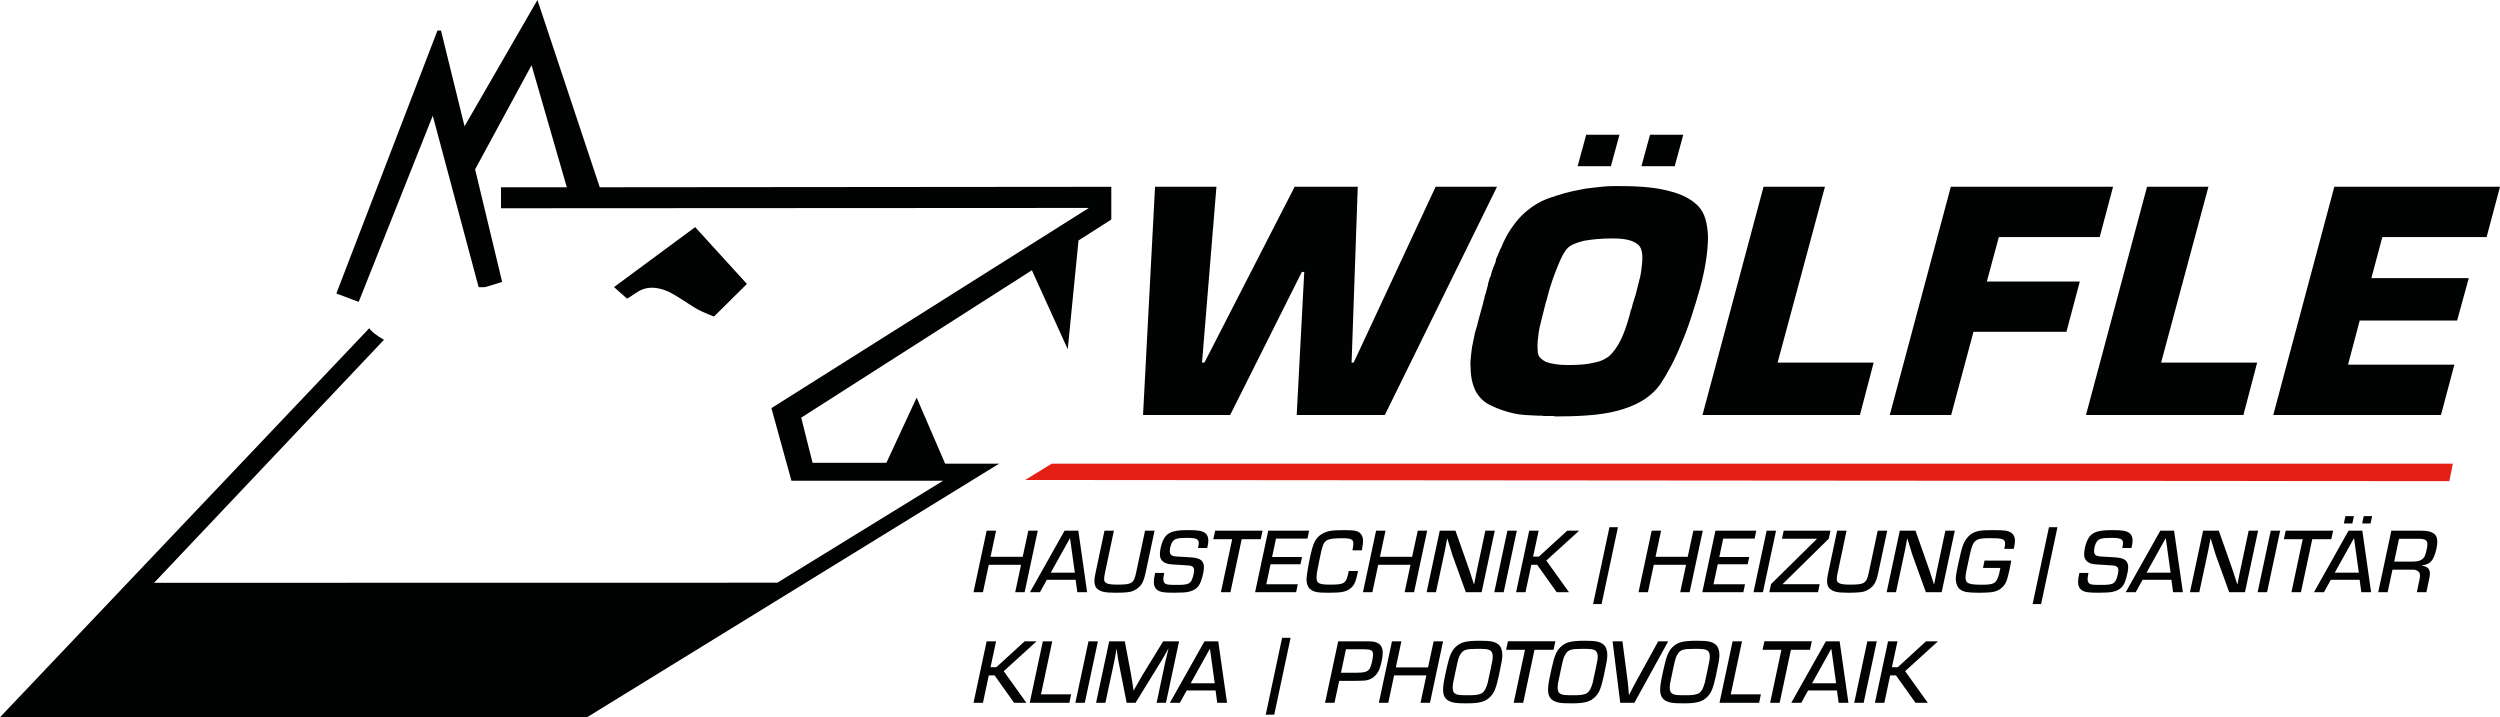
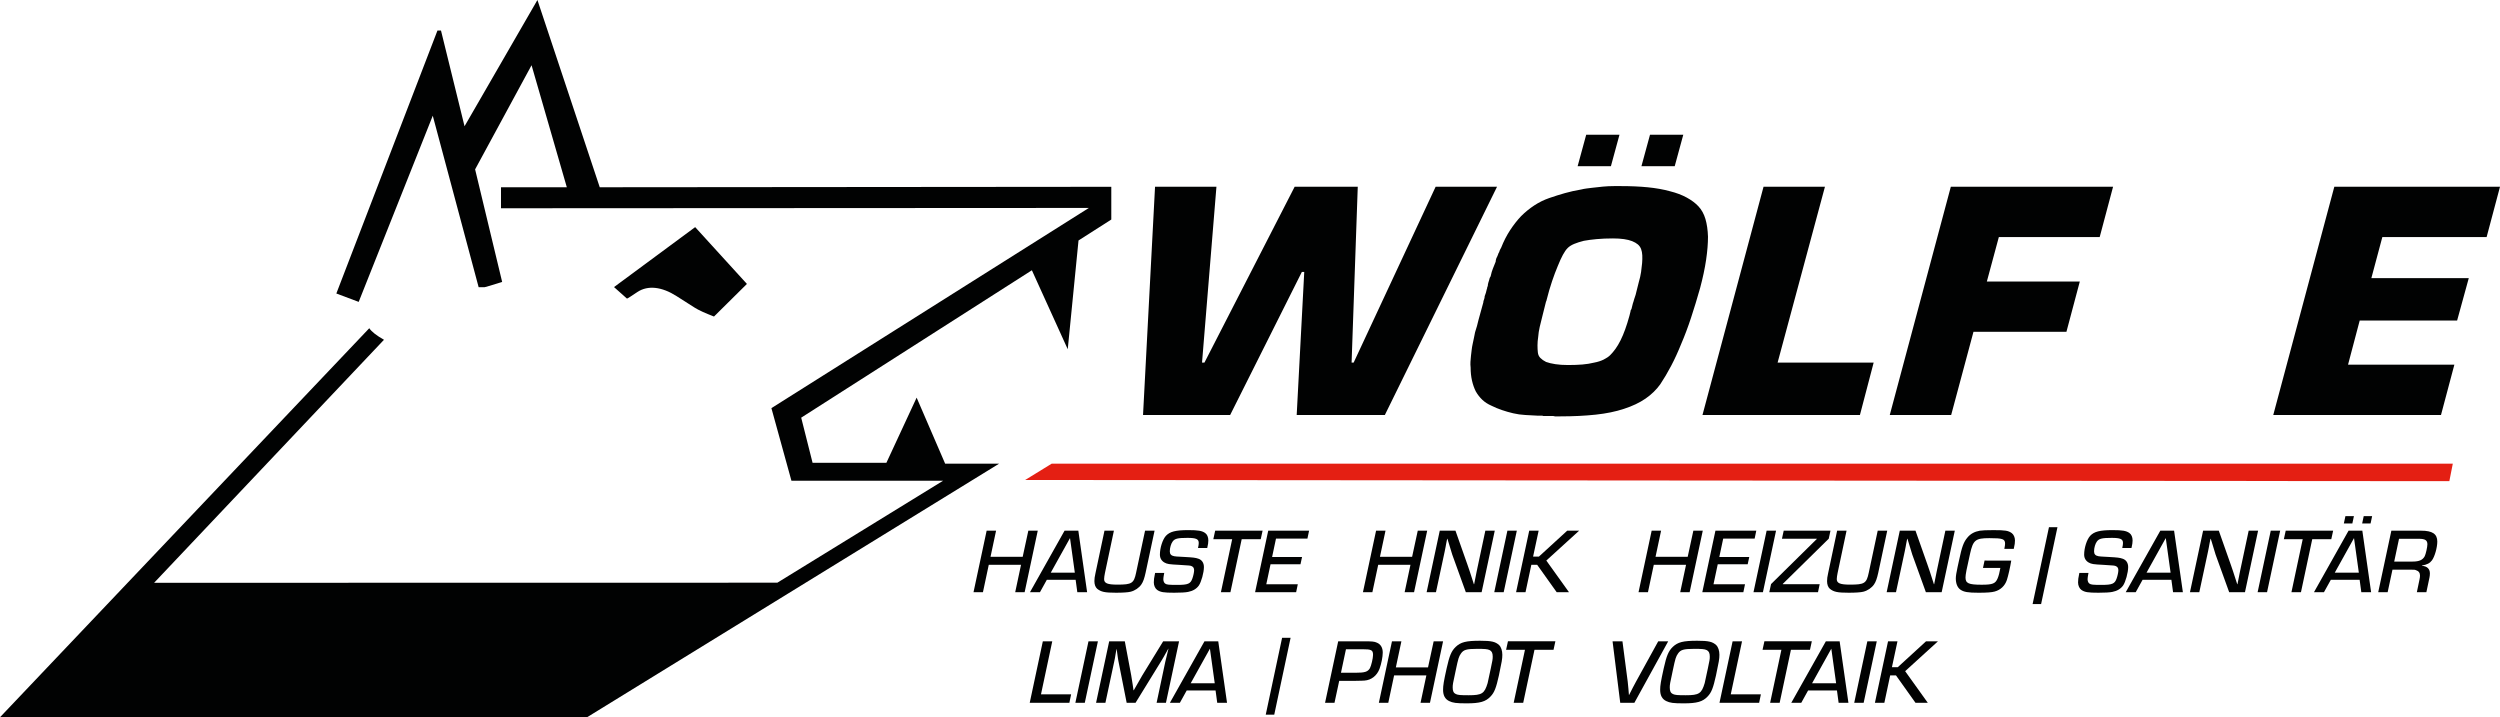
<svg xmlns="http://www.w3.org/2000/svg" version="1.1" id="Ebene_1" x="0px" y="0px" width="460px" height="132px" viewBox="0 0 460 132" enable-background="new 0 0 460 132" xml:space="preserve">
  <g>
    <path fill-rule="evenodd" clip-rule="evenodd" fill="#010202" d="M137.433,52.242l-6.059,6c-1.653-0.635-2.845-1.183-3.576-1.648   l-3.309-2.109c-2.712-1.729-5.26-2.033-7.187-0.77c-0.929,0.605-1.874,1.277-1.955,1.215l-2.367-2.109l14.93-11.031L137.433,52.242   z" />
    <path fill-rule="evenodd" clip-rule="evenodd" fill="#010202" d="M163.095,85.158l5.566-11.992l5.246,12.15h9.926L107.975,132   L0,131.973l67.946-71.581c0.417,0.63,1.32,1.341,2.705,2.126l-42.296,44.717l114.679-0.02l30.498-18.761h-27.908l-3.684-13.357   l58.414-36.837L92.183,38.32v-3.865h12.112l-6.488-22.454L87.421,31.163l4.975,20.711c-2.032,0.643-3.116,0.972-3.243,0.972   l-1.083-0.003l-8.441-31.55l-13.63,34.255l-4.112-1.544L80.495,5.613h0.646l4.334,17.619L98.887,0l11.466,34.455l94.125-0.084   v6.023l-6.032,3.852l-1.982,20.016l-6.599-14.533L147.421,76.85l2.094,8.309H163.095z" />
  </g>
  <g>
    <path fill="#010202" d="M254.814,76.355h-16.222l1.389-26.316h-0.441l-13.19,26.316h-16.032l2.209-41.992h11.297l-2.651,32.359   h0.442l16.6-32.359h11.612l-1.135,32.359h0.377l15.086-32.359h11.297L254.814,76.355z" />
    <path fill="#010202" d="M272.958,55.391c0.021-0.084,0.052-0.167,0.095-0.252c0.041-0.125,0.072-0.229,0.094-0.314   c0.021-0.084,0.032-0.188,0.032-0.314c0.084-0.21,0.158-0.42,0.222-0.63c0.063-0.209,0.115-0.419,0.157-0.629   c0-0.042,0.01-0.073,0.032-0.095c0.021-0.021,0.032-0.053,0.032-0.095c0-0.084,0.009-0.157,0.032-0.22   c0.021-0.063,0.052-0.137,0.095-0.221c0-0.084,0.009-0.189,0.031-0.314c0.021-0.127,0.052-0.252,0.095-0.379   c0.041-0.083,0.073-0.178,0.095-0.283c0.02-0.104,0.052-0.221,0.094-0.346c0-0.041,0.01-0.084,0.032-0.127   c0.021-0.04,0.052-0.104,0.094-0.188c0.042-0.041,0.073-0.094,0.095-0.157c0.021-0.063,0.032-0.115,0.032-0.156   c0.042-0.211,0.095-0.42,0.158-0.631c0.063-0.209,0.136-0.418,0.221-0.629c0.084-0.209,0.167-0.419,0.253-0.629   c0.083-0.21,0.167-0.42,0.252-0.63c0-0.085,0.009-0.179,0.031-0.284c0.021-0.104,0.052-0.221,0.095-0.346   c0.041-0.084,0.094-0.189,0.157-0.314c0.063-0.127,0.116-0.252,0.158-0.378c0-0.042,0.01-0.084,0.032-0.126   c0.021-0.041,0.052-0.104,0.095-0.189c0.042-0.041,0.073-0.094,0.095-0.157c0.021-0.063,0.032-0.114,0.032-0.157   c0.042-0.084,0.083-0.178,0.126-0.283c0.042-0.104,0.104-0.221,0.19-0.346c0.462-1.176,1.009-2.245,1.641-3.211   c0.631-0.965,1.303-1.826,2.02-2.582c0.757-0.755,1.567-1.416,2.43-1.982c0.862-0.566,1.777-1.018,2.746-1.354   c0.967-0.336,1.935-0.64,2.903-0.914c0.967-0.271,1.956-0.492,2.966-0.66c0.336-0.084,0.672-0.146,1.01-0.189   c0.336-0.041,0.673-0.083,1.01-0.126c0.673-0.083,1.346-0.157,2.02-0.22c0.672-0.063,1.346-0.094,2.02-0.094   c0.042,0,0.084,0,0.126,0c0.042,0,0.083,0,0.126,0c0.084,0,0.158,0,0.22,0c0.064,0,0.116,0,0.159,0c0.042,0,0.083,0,0.126,0   c0.042,0,0.084,0,0.126,0c0.084,0,0.158,0,0.22,0c0.063,0,0.116,0,0.158,0c1.809,0,3.46,0.072,4.955,0.219   c1.493,0.148,2.85,0.389,4.07,0.725c1.178,0.294,2.209,0.683,3.093,1.165s1.598,1.019,2.146,1.604   c0.589,0.63,1.02,1.408,1.294,2.33c0.273,0.924,0.431,2.014,0.474,3.273c0,1.26-0.116,2.676-0.347,4.25   c-0.232,1.574-0.599,3.305-1.104,5.193c-0.547,1.932-1.104,3.758-1.672,5.479c-0.568,1.721-1.167,3.315-1.799,4.784   c-0.59,1.47-1.21,2.823-1.862,4.06c-0.653,1.239-1.315,2.361-1.988,3.369c-0.716,1.007-1.621,1.889-2.714,2.645   c-1.094,0.755-2.42,1.385-3.976,1.889c-1.515,0.504-3.25,0.859-5.207,1.07c-1.957,0.209-4.113,0.314-6.469,0.314   c-0.085,0-0.169,0-0.252,0c-0.085,0-0.169,0-0.252,0c-0.085,0-0.169,0-0.253,0c-0.084,0-0.168,0-0.252,0   c-0.126-0.043-0.232-0.063-0.316-0.063c-0.084,0-0.168,0-0.252,0c-0.084,0-0.168,0-0.252,0c-0.084,0-0.168,0-0.252,0   c-0.085,0-0.18,0-0.284,0c-0.106,0-0.2,0-0.284,0c-0.085,0-0.169,0-0.253,0c-0.084,0-0.168,0-0.253,0   c-0.084-0.043-0.168-0.063-0.252-0.063s-0.168,0-0.252,0c-0.084,0-0.168,0-0.252,0c-0.084,0-0.168,0-0.252,0   c-0.8-0.043-1.577-0.086-2.335-0.127c-0.757-0.041-1.494-0.146-2.209-0.314c-0.716-0.168-1.41-0.367-2.083-0.598   c-0.673-0.23-1.305-0.493-1.894-0.788c-0.673-0.292-1.241-0.66-1.704-1.101c-0.464-0.441-0.863-0.955-1.199-1.543   c-0.295-0.588-0.527-1.249-0.695-1.983c-0.168-0.733-0.252-1.542-0.252-2.424c-0.042-0.335-0.053-0.682-0.031-1.038   c0.021-0.356,0.052-0.725,0.095-1.102c0.042-0.336,0.083-0.693,0.126-1.071c0.041-0.378,0.104-0.755,0.189-1.133   c0.084-0.335,0.158-0.682,0.221-1.039c0.064-0.356,0.136-0.724,0.222-1.102c0.126-0.378,0.241-0.756,0.347-1.134   c0.104-0.377,0.199-0.755,0.283-1.133l0.884-3.211C272.927,55.559,272.937,55.475,272.958,55.391z M283.846,57.972   c-0.211,0.798-0.389,1.522-0.536,2.173c-0.148,0.65-0.242,1.27-0.284,1.857c-0.084,0.546-0.126,1.061-0.126,1.542   c0,0.483,0.02,0.913,0.063,1.29c0.042,0.421,0.2,0.768,0.474,1.039c0.273,0.273,0.62,0.515,1.042,0.725   c0.462,0.168,1.03,0.305,1.704,0.408c0.672,0.105,1.452,0.158,2.335,0.158c0.968,0,1.841-0.032,2.62-0.094   c0.778-0.064,1.504-0.18,2.178-0.348c0.672-0.125,1.262-0.314,1.767-0.566c0.504-0.252,0.904-0.523,1.199-0.818   c0.336-0.336,0.662-0.724,0.979-1.165c0.315-0.44,0.62-0.954,0.915-1.542c0.294-0.587,0.579-1.259,0.852-2.014   c0.274-0.756,0.537-1.596,0.79-2.52c0.042-0.126,0.073-0.252,0.094-0.377c0.021-0.127,0.052-0.252,0.095-0.378   c0-0.084,0.009-0.157,0.031-0.221c0.021-0.063,0.053-0.115,0.095-0.157c0.042-0.084,0.073-0.158,0.095-0.221   c0.021-0.063,0.031-0.115,0.031-0.157c0.042-0.126,0.073-0.251,0.095-0.378c0.02-0.125,0.052-0.252,0.095-0.377   c0.042-0.127,0.083-0.252,0.126-0.379c0.041-0.125,0.084-0.271,0.126-0.439c0.042-0.127,0.083-0.252,0.126-0.378   c0.041-0.126,0.084-0.252,0.126-0.378c0.041-0.126,0.072-0.252,0.094-0.378c0.021-0.126,0.052-0.251,0.094-0.378   c0.042-0.125,0.073-0.251,0.095-0.378c0.021-0.126,0.053-0.251,0.095-0.378c0.041-0.125,0.073-0.251,0.095-0.377   c0.021-0.126,0.052-0.252,0.094-0.378c0.21-0.713,0.357-1.363,0.442-1.952c0.083-0.586,0.146-1.133,0.189-1.636   c0.042-0.505,0.052-0.976,0.032-1.417c-0.022-0.441-0.095-0.828-0.221-1.164c-0.127-0.336-0.327-0.619-0.6-0.851   c-0.273-0.229-0.621-0.43-1.041-0.599c-0.421-0.167-0.926-0.293-1.515-0.377c-0.59-0.084-1.263-0.126-2.02-0.126   c-1.094,0-2.094,0.042-2.998,0.126c-0.906,0.084-1.694,0.188-2.366,0.314c-0.674,0.168-1.263,0.357-1.768,0.566   c-0.505,0.211-0.905,0.463-1.199,0.756c-0.295,0.293-0.589,0.714-0.883,1.258c-0.295,0.547-0.611,1.239-0.947,2.079   c-0.338,0.798-0.685,1.721-1.042,2.77c-0.357,1.05-0.705,2.246-1.041,3.589v0.063l-0.063,0.063c0,0.043,0,0.086,0,0.127v-0.127   L283.846,57.972z M296.406,30.586h-6.123l1.578-5.793h6.122L296.406,30.586z M308.146,30.586h-6.123l1.578-5.793h6.123   L308.146,30.586z" />
    <path fill="#010202" d="M327.079,66.723h17.673l-2.525,9.633h-28.97l11.234-41.992h11.298L327.079,66.723z" />
    <path fill="#010202" d="M365.579,51.803h17.104l-2.462,9.254h-17.104l-4.102,15.299h-11.298l11.233-41.992h29.854l-2.462,9.254   h-18.556L365.579,51.803z" />
-     <path fill="#010202" d="M397.642,66.723h17.673l-2.525,9.633h-28.97l11.234-41.992h11.298L397.642,66.723z" />
    <path fill="#010202" d="M436.331,51.172h17.925l-2.146,7.808h-17.925l-2.146,8.121h19.565l-2.461,9.255H418.28l11.234-41.992H460   l-2.462,9.254h-19.187L436.331,51.172z" />
  </g>
  <g>
    <path fill="#010202" d="M188.534,108.961h-1.735l1.071-5.039h-5.936l-1.071,5.039h-1.735l2.415-11.314h1.735l-1.021,4.801h5.919   l1.038-4.801h1.734L188.534,108.961z" />
    <path fill="#010202" d="M192.613,106.689l-1.258,2.271h-1.837l6.361-11.314h2.534l1.616,11.314h-1.803l-0.307-2.271H192.613z    M196.882,99.004l-3.538,6.361h4.422L196.882,99.004z" />
    <path fill="#010202" d="M212.442,97.646l-1.649,7.719c-0.222,1.035-0.459,1.713-0.783,2.172c-0.425,0.627-1.173,1.137-1.973,1.34   c-0.477,0.119-1.429,0.186-2.687,0.186c-2.075,0-2.755-0.152-3.47-0.729c-0.323-0.287-0.511-0.779-0.511-1.406   c0-0.443,0.051-0.799,0.205-1.496l1.65-7.785h1.734l-1.649,7.785c-0.085,0.408-0.153,0.867-0.153,1.123   c0,0.762,0.612,1.016,2.449,1.016c2.654,0,3.027-0.236,3.436-2.188l1.649-7.736H212.442z" />
    <path fill="#010202" d="M220.433,100.836c0.103-0.476,0.136-0.68,0.136-0.934c0-0.713-0.477-0.934-2.075-0.934   c-1.786,0-2.331,0.136-2.721,0.662c-0.307,0.407-0.528,1.171-0.528,1.814c0,0.526,0.255,0.798,0.816,0.9   c0.306,0.051,0.306,0.051,1.922,0.137c1.548,0.084,1.99,0.135,2.518,0.32c0.663,0.221,1.021,0.781,1.021,1.545   c0,1-0.477,2.73-0.936,3.393c-0.425,0.594-1.088,1.002-1.973,1.17c-0.477,0.102-1.395,0.152-2.569,0.152   c-1.921,0-2.517-0.102-3.112-0.508c-0.374-0.254-0.629-0.814-0.629-1.375c0-0.475,0.034-0.779,0.237-1.764h1.684l-0.051,0.254   c-0.068,0.357-0.119,0.73-0.119,0.9c0,0.357,0.136,0.678,0.34,0.813c0.29,0.205,0.647,0.238,2.246,0.238   c1.956,0,2.415-0.203,2.755-1.17c0.188-0.525,0.323-1.188,0.323-1.51c0-0.391-0.135-0.629-0.442-0.764   c-0.272-0.119-0.272-0.119-2.229-0.238c-2.006-0.1-2.262-0.152-2.772-0.424c-0.544-0.305-0.851-0.813-0.851-1.459   c0-1.255,0.494-2.781,1.105-3.461c0.731-0.78,1.769-1.053,4.133-1.053c1.786,0,2.5,0.119,3.078,0.527   c0.375,0.254,0.596,0.764,0.596,1.374c0,0.39-0.051,0.712-0.204,1.392H220.433z" />
    <path fill="#010202" d="M226.4,108.961h-1.752l2.075-9.754h-3.47l0.34-1.561h8.725l-0.34,1.561h-3.504L226.4,108.961z" />
    <path fill="#010202" d="M234.069,102.482h5.511l-0.29,1.34h-5.51l-0.783,3.682h5.799l-0.306,1.457h-7.552l2.416-11.314h7.518   l-0.306,1.458h-5.783L234.069,102.482z" />
-     <path fill="#010202" d="M249.885,105.061c-0.034,0.186-0.069,0.338-0.085,0.406c-0.375,1.781-0.715,2.426-1.565,2.971   c-0.799,0.506-1.564,0.625-3.912,0.625c-1.939,0-2.619-0.135-3.266-0.678c-0.408-0.322-0.663-1.018-0.663-1.764   c0-0.611,0.357-2.766,0.749-4.531c0.357-1.543,0.612-2.271,0.987-2.814c0.595-0.85,1.497-1.392,2.652-1.596   c0.613-0.102,1.31-0.137,2.705-0.137c1.785,0,2.449,0.154,2.891,0.68c0.29,0.34,0.425,0.764,0.425,1.357   c0,0.34-0.051,0.712-0.221,1.68h-1.734c0.136-0.748,0.17-0.968,0.17-1.256c0-0.764-0.426-0.967-2.041-0.967   c-2.619,0-3.214,0.254-3.623,1.51c-0.17,0.525-0.272,0.934-0.646,2.8c-0.375,1.798-0.459,2.341-0.459,2.952   c0,1.035,0.476,1.271,2.5,1.271c2.704,0,2.977-0.203,3.419-2.51H249.885z" />
    <path fill="#010202" d="M260.189,108.961h-1.734l1.071-5.039h-5.936l-1.072,5.039h-1.735l2.415-11.314h1.735l-1.021,4.801h5.919   l1.038-4.801h1.734L260.189,108.961z" />
    <path fill="#010202" d="M272.62,108.961h-2.909l-2.5-6.922c-0.085-0.235-0.272-0.848-0.578-1.9c-0.103-0.32-0.205-0.66-0.306-1   h-0.051l-0.187,0.934c-0.052,0.373-0.12,0.645-0.272,1.426l-1.599,7.463h-1.718l2.415-11.314h2.892l2.194,6.225   c0.221,0.611,0.544,1.578,1.19,3.615h0.051c0.17-0.949,0.323-1.713,0.459-2.324l1.599-7.516h1.734L272.62,108.961z" />
    <path fill="#010202" d="M276.681,108.961h-1.735l2.416-11.314h1.734L276.681,108.961z" />
  </g>
  <g>
    <path fill="#010202" d="M282.09,102.412h1.072l5.205-4.766h2.194l-6.039,5.496l4.167,5.818h-2.263l-3.588-5.039h-1.072   l-1.071,5.039h-1.735l2.416-11.314h1.734L282.09,102.412z" />
  </g>
  <g>
-     <path fill="#010202" d="M297.701,97.002l-3.01,14.148h-1.565l3.011-14.148H297.701z" />
-   </g>
+     </g>
  <g>
    <path fill="#010202" d="M310.896,108.961h-1.735l1.072-5.039h-5.936l-1.071,5.039h-1.735l2.415-11.314h1.735l-1.021,4.801h5.919   l1.038-4.801h1.735L310.896,108.961z" />
    <path fill="#010202" d="M316.354,102.482h5.511l-0.289,1.34h-5.511l-0.782,3.682h5.8l-0.307,1.457h-7.552l2.416-11.314h7.517   l-0.305,1.458h-5.783L316.354,102.482z" />
    <path fill="#010202" d="M324.378,108.961h-1.735l2.416-11.314h1.734L324.378,108.961z" />
    <path fill="#010202" d="M336.488,99.122l-8.453,8.312v0.053h6.786l-0.307,1.475h-8.963l0.323-1.492l8.419-8.297v-0.05h-6.412   l0.323-1.476h8.606L336.488,99.122z" />
    <path fill="#010202" d="M347.251,97.646l-1.649,7.719c-0.222,1.035-0.459,1.713-0.783,2.172c-0.426,0.627-1.173,1.137-1.973,1.34   c-0.477,0.119-1.429,0.186-2.687,0.186c-2.075,0-2.755-0.152-3.47-0.729c-0.324-0.287-0.51-0.779-0.51-1.406   c0-0.443,0.051-0.799,0.204-1.496l1.649-7.785h1.734l-1.648,7.785c-0.086,0.408-0.153,0.867-0.153,1.123   c0,0.762,0.612,1.016,2.449,1.016c2.653,0,3.027-0.236,3.436-2.188l1.649-7.736H347.251z" />
    <path fill="#010202" d="M357.267,108.961h-2.908l-2.501-6.922c-0.085-0.235-0.272-0.848-0.578-1.9c-0.103-0.32-0.205-0.66-0.307-1   h-0.051l-0.186,0.934c-0.052,0.373-0.12,0.645-0.272,1.426l-1.6,7.463h-1.718l2.416-11.314h2.891l2.194,6.225   c0.222,0.611,0.544,1.578,1.19,3.615h0.051c0.17-0.949,0.323-1.713,0.46-2.324l1.599-7.516h1.734L357.267,108.961z" />
  </g>
  <g>
    <path fill="#010202" d="M370.072,103.143c-0.188,1.17-0.562,2.852-0.816,3.598c-0.357,1.051-1.156,1.814-2.245,2.104   c-0.527,0.152-1.479,0.219-2.959,0.219c-1.956,0-2.738-0.135-3.368-0.592c-0.527-0.391-0.816-1.104-0.816-2.053   c0-0.391,0.102-1.07,0.323-2.07c0.068-0.271,0.153-0.68,0.272-1.238c0.526-2.494,0.833-3.359,1.548-4.208   c0.561-0.679,1.31-1.086,2.279-1.255c0.425-0.068,1.258-0.104,2.517-0.104c2.16,0,2.704,0.086,3.351,0.545   c0.356,0.253,0.596,0.797,0.596,1.339c0,0.442-0.034,0.729-0.222,1.562h-1.734c0.102-0.51,0.136-0.73,0.136-0.95   c0-0.866-0.425-1.019-2.891-1.019c-2.568,0-2.994,0.356-3.556,2.885c-0.646,2.834-0.834,3.834-0.834,4.344   c0,1.086,0.563,1.34,2.977,1.34c2.024,0,2.535-0.205,2.943-1.188c0.188-0.459,0.34-1.035,0.493-1.9h-3.198l0.29-1.357H370.072z" />
  </g>
  <g>
    <path fill="#010202" d="M378.573,97.002l-3.01,14.148h-1.565l3.011-14.148H378.573z" />
  </g>
  <g>
    <path fill="#010202" d="M390.494,100.836c0.102-0.476,0.136-0.68,0.136-0.934c0-0.713-0.476-0.934-2.075-0.934   c-1.785,0-2.33,0.136-2.722,0.662c-0.306,0.407-0.526,1.171-0.526,1.814c0,0.526,0.254,0.798,0.815,0.9   c0.307,0.051,0.307,0.051,1.923,0.137c1.547,0.084,1.99,0.135,2.518,0.32c0.662,0.221,1.02,0.781,1.02,1.545   c0,1-0.477,2.73-0.936,3.393c-0.425,0.594-1.089,1.002-1.972,1.17c-0.478,0.102-1.396,0.152-2.569,0.152   c-1.922,0-2.518-0.102-3.112-0.508c-0.375-0.254-0.63-0.814-0.63-1.375c0-0.475,0.034-0.779,0.238-1.764h1.684l-0.051,0.254   c-0.067,0.357-0.119,0.73-0.119,0.9c0,0.357,0.136,0.678,0.341,0.813c0.289,0.205,0.646,0.238,2.245,0.238   c1.956,0,2.414-0.203,2.755-1.17c0.187-0.525,0.323-1.188,0.323-1.51c0-0.391-0.137-0.629-0.442-0.764   c-0.272-0.119-0.272-0.119-2.228-0.238c-2.007-0.1-2.262-0.152-2.772-0.424c-0.545-0.305-0.851-0.813-0.851-1.459   c0-1.255,0.492-2.781,1.105-3.461c0.731-0.78,1.77-1.053,4.134-1.053c1.785,0,2.499,0.119,3.078,0.527   c0.374,0.254,0.596,0.764,0.596,1.374c0,0.39-0.051,0.712-0.204,1.392H390.494z" />
    <path fill="#010202" d="M394.232,106.689l-1.258,2.271h-1.838l6.361-11.314h2.535l1.616,11.314h-1.804l-0.307-2.271H394.232z    M398.502,99.004l-3.538,6.361h4.423L398.502,99.004z" />
    <path fill="#010202" d="M413.076,108.961h-2.909l-2.5-6.922c-0.085-0.235-0.272-0.848-0.578-1.9c-0.103-0.32-0.205-0.66-0.307-1   h-0.051l-0.188,0.934c-0.051,0.373-0.119,0.645-0.271,1.426l-1.6,7.463h-1.718l2.416-11.314h2.891l2.194,6.225   c0.222,0.611,0.545,1.578,1.191,3.615h0.051c0.169-0.949,0.322-1.713,0.459-2.324l1.599-7.516h1.734L413.076,108.961z" />
    <path fill="#010202" d="M417.138,108.961h-1.735l2.415-11.314h1.734L417.138,108.961z" />
    <path fill="#010202" d="M423.378,108.961h-1.752l2.075-9.754h-3.469l0.34-1.561h8.726l-0.341,1.561h-3.504L423.378,108.961z" />
    <path fill="#010202" d="M428.87,106.689l-1.259,2.271h-1.837l6.361-11.314h2.534l1.616,11.314h-1.803l-0.307-2.271H428.87z    M433.139,99.004l-3.537,6.361h4.423L433.139,99.004z M432.832,96.322h-1.564l0.29-1.357h1.564L432.832,96.322z M436.185,96.322   h-1.549l0.289-1.357h1.548L436.185,96.322z" />
  </g>
  <g>
    <path fill="#010202" d="M440.009,97.646h5.477c2.075,0,2.977,0.594,2.977,2.002c0,1.103-0.477,2.781-0.986,3.461   c-0.392,0.525-0.885,0.779-1.837,0.949l-0.017,0.051c0.969,0.068,1.479,0.561,1.479,1.408c0,0.238-0.034,0.543-0.085,0.781   l-0.562,2.662h-1.752l0.477-2.289c0.068-0.322,0.102-0.543,0.102-0.746c0-0.51-0.238-0.85-0.714-1   c-0.256-0.104-0.323-0.104-0.901-0.104h-3.453l-0.885,4.139h-1.734L440.009,97.646z M443.903,103.329   c1.225,0,1.872-0.288,2.245-0.983c0.188-0.356,0.493-1.697,0.493-2.189c0-0.746-0.408-1.018-1.564-1.018h-3.656l-0.886,4.19   H443.903z" />
  </g>
  <g>
    <g>
-       <path fill="#010202" d="M182.258,122.768h1.071l5.205-4.768h2.194l-6.038,5.496l4.167,5.82h-2.263l-3.588-5.039h-1.072    l-1.071,5.039h-1.735L181.543,118h1.735L182.258,122.768z" />
      <path fill="#010202" d="M191.542,127.756h5.545l-0.323,1.561h-7.296L191.882,118h1.735L191.542,127.756z" />
      <path fill="#010202" d="M199.602,129.316h-1.734L200.282,118h1.735L199.602,129.316z" />
      <path fill="#010202" d="M214.534,129.316h-1.718l1.599-7.551c0.119-0.525,0.307-1.322,0.578-2.393h-0.034    c-0.697,1.256-1.021,1.834-1.207,2.121l-4.813,7.822h-1.633l-1.531-7.736c-0.085-0.441-0.085-0.527-0.306-2.139h-0.034    c-0.068,0.324-0.119,0.629-0.17,0.934c-0.085,0.543-0.153,0.951-0.255,1.391l-1.616,7.551h-1.718L204.091,118h2.874l1.174,6.242    c0.085,0.477,0.153,0.883,0.289,1.799l0.136,0.967h0.051c1.038-1.848,1.276-2.238,1.583-2.766l3.827-6.242h2.925L214.534,129.316z    " />
      <path fill="#010202" d="M218.357,127.043l-1.259,2.273h-1.837L221.624,118h2.534l1.616,11.316h-1.803l-0.306-2.273H218.357z     M222.626,119.357l-3.538,6.361h4.422L222.626,119.357z" />
    </g>
  </g>
  <g>
    <path fill="#010202" d="M237.472,117.35l-3.011,14.15h-1.565l3.01-14.15H237.472z" />
  </g>
  <g>
    <g>
      <path fill="#010202" d="M246.228,118h4.66c1.632,0,1.973,0.033,2.466,0.254c0.698,0.289,1.072,0.934,1.072,1.816    c0,0.797-0.255,2.068-0.595,3.002c-0.477,1.256-1.514,2.07-2.772,2.154c-0.306,0.018-0.562,0.035-1.752,0.051h-2.891l-0.868,4.039    h-1.735L246.228,118z M249.458,123.785c1.667,0,2.211-0.17,2.603-0.832c0.238-0.424,0.578-1.832,0.578-2.443    c0-0.898-0.289-1.051-1.956-1.051h-3.027l-0.919,4.326H249.458z" />
      <path fill="#010202" d="M263.114,129.316h-1.735l1.072-5.039h-5.936l-1.071,5.039h-1.735L256.124,118h1.734l-1.021,4.801h5.919    l1.038-4.801h1.735L263.114,129.316z" />
      <path fill="#010202" d="M275.833,118.693c0.374,0.357,0.596,1.037,0.596,1.783c0,0.764-0.103,1.324-0.63,3.801    c-0.51,2.307-0.833,3.139-1.53,3.867c-0.901,0.967-1.956,1.273-4.405,1.273c-1.922,0-2.535-0.084-3.232-0.424    c-0.748-0.373-1.105-1.037-1.105-2.07c0-0.799,0.119-1.527,0.664-3.988c0.51-2.289,0.867-3.139,1.649-3.9    c0.936-0.883,1.905-1.137,4.49-1.137C274.421,117.898,275.153,118.068,275.833,118.693z M268.809,120.256    c-0.391,0.576-0.476,0.832-0.952,3.088c-0.544,2.494-0.562,2.631-0.562,3.172c0,0.645,0.17,1.002,0.579,1.189    c0.408,0.186,0.85,0.219,2.364,0.219c2.45,0,2.908-0.305,3.487-2.238c0.034-0.152,0.237-1.053,0.578-2.682    c0.324-1.525,0.357-1.695,0.357-2.205c0-0.645-0.187-1.002-0.578-1.188c-0.408-0.188-0.851-0.221-2.33-0.221    C269.83,119.391,269.285,119.561,268.809,120.256z" />
      <path fill="#010202" d="M280.27,129.316h-1.752l2.076-9.756h-3.47l0.34-1.561h8.726l-0.34,1.561h-3.504L280.27,129.316z" />
-       <path fill="#010202" d="M295.15,118.693c0.374,0.357,0.595,1.037,0.595,1.783c0,0.764-0.102,1.324-0.629,3.801    c-0.509,2.307-0.833,3.139-1.53,3.867c-0.901,0.967-1.956,1.273-4.405,1.273c-1.921,0-2.534-0.084-3.231-0.424    c-0.749-0.373-1.106-1.037-1.106-2.07c0-0.799,0.12-1.527,0.664-3.988c0.51-2.289,0.867-3.139,1.65-3.9    c0.936-0.883,1.905-1.137,4.49-1.137C293.738,117.898,294.47,118.068,295.15,118.693z M288.125,120.256    c-0.391,0.576-0.477,0.832-0.953,3.088c-0.544,2.494-0.562,2.631-0.562,3.172c0,0.645,0.17,1.002,0.579,1.189    c0.408,0.186,0.85,0.219,2.364,0.219c2.449,0,2.909-0.305,3.487-2.238c0.034-0.152,0.238-1.053,0.578-2.682    c0.324-1.525,0.357-1.695,0.357-2.205c0-0.645-0.187-1.002-0.578-1.188c-0.408-0.188-0.851-0.221-2.331-0.221    C289.146,119.391,288.602,119.561,288.125,120.256z" />
      <path fill="#010202" d="M306.95,118l-6.225,11.316h-2.602L296.711,118h1.82l0.97,7.432c0.085,0.711,0.17,1.797,0.221,2.441h0.034    c0.511-1.018,0.919-1.814,1.259-2.426l4.1-7.447H306.95z" />
      <path fill="#010202" d="M315.776,118.693c0.374,0.357,0.595,1.037,0.595,1.783c0,0.764-0.102,1.324-0.629,3.801    c-0.51,2.307-0.834,3.139-1.53,3.867c-0.902,0.967-1.956,1.273-4.405,1.273c-1.922,0-2.535-0.084-3.232-0.424    c-0.749-0.373-1.105-1.037-1.105-2.07c0-0.799,0.119-1.527,0.664-3.988c0.51-2.289,0.868-3.139,1.649-3.9    c0.936-0.883,1.905-1.137,4.49-1.137C314.364,117.898,315.096,118.068,315.776,118.693z M308.751,120.256    c-0.391,0.576-0.477,0.832-0.953,3.088c-0.544,2.494-0.561,2.631-0.561,3.172c0,0.645,0.17,1.002,0.578,1.189    c0.408,0.186,0.85,0.219,2.364,0.219c2.45,0,2.909-0.305,3.487-2.238c0.034-0.152,0.238-1.053,0.578-2.682    c0.324-1.525,0.357-1.695,0.357-2.205c0-0.645-0.187-1.002-0.578-1.188c-0.408-0.188-0.851-0.221-2.33-0.221    C309.772,119.391,309.228,119.561,308.751,120.256z" />
      <path fill="#010202" d="M318.46,127.756h5.544l-0.323,1.561h-7.296L318.8,118h1.735L318.46,127.756z" />
      <path fill="#010202" d="M327.456,129.316h-1.752l2.075-9.756h-3.469l0.34-1.561h8.726l-0.34,1.561h-3.504L327.456,129.316z" />
      <path fill="#010202" d="M332.692,127.043l-1.259,2.273h-1.837L335.958,118h2.535l1.617,11.316h-1.804l-0.307-2.273H332.692z     M336.962,119.357l-3.538,6.361h4.422L336.962,119.357z" />
      <path fill="#010202" d="M342.912,129.316h-1.735L343.592,118h1.734L342.912,129.316z" />
      <path fill="#010202" d="M348.115,122.768h1.072l5.205-4.768h2.194l-6.038,5.496l4.166,5.82h-2.262l-3.589-5.039h-1.072    l-1.071,5.039h-1.735L347.401,118h1.734L348.115,122.768z" />
    </g>
    <polygon fill-rule="evenodd" clip-rule="evenodd" fill="#E41F13" points="188.621,88.322 193.507,85.316 451.316,85.316    450.679,88.534  " />
  </g>
</svg>